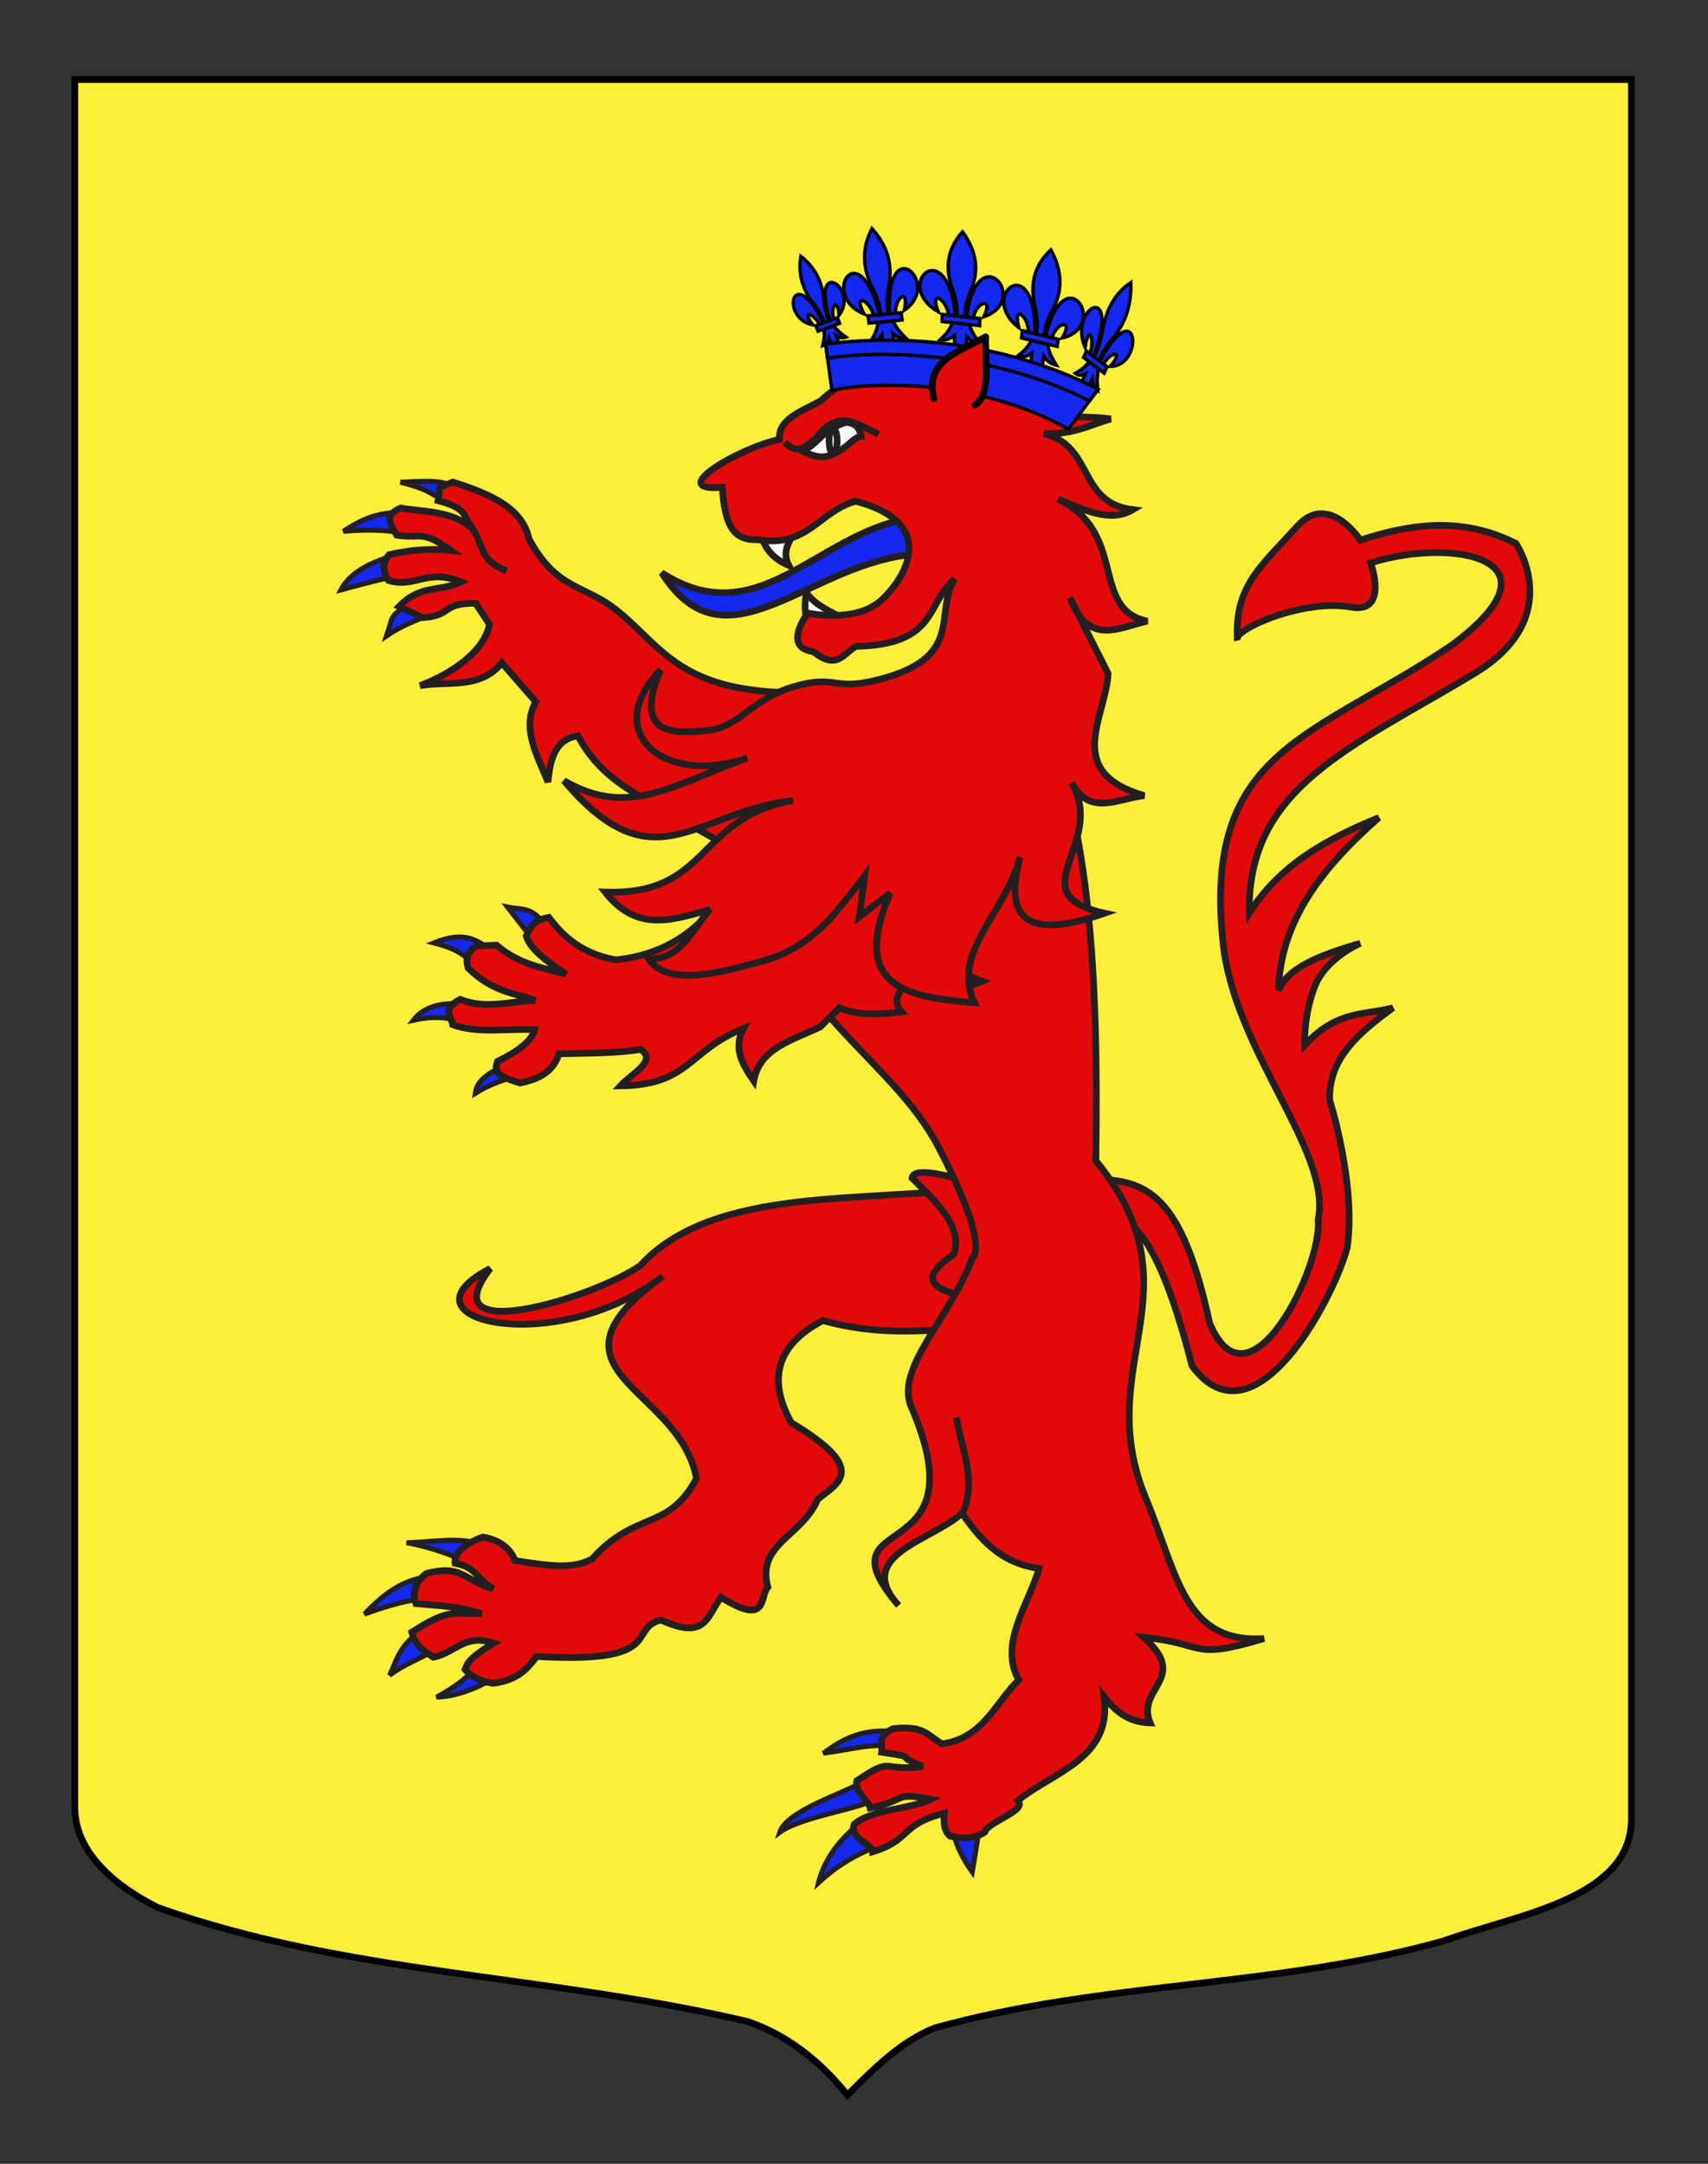
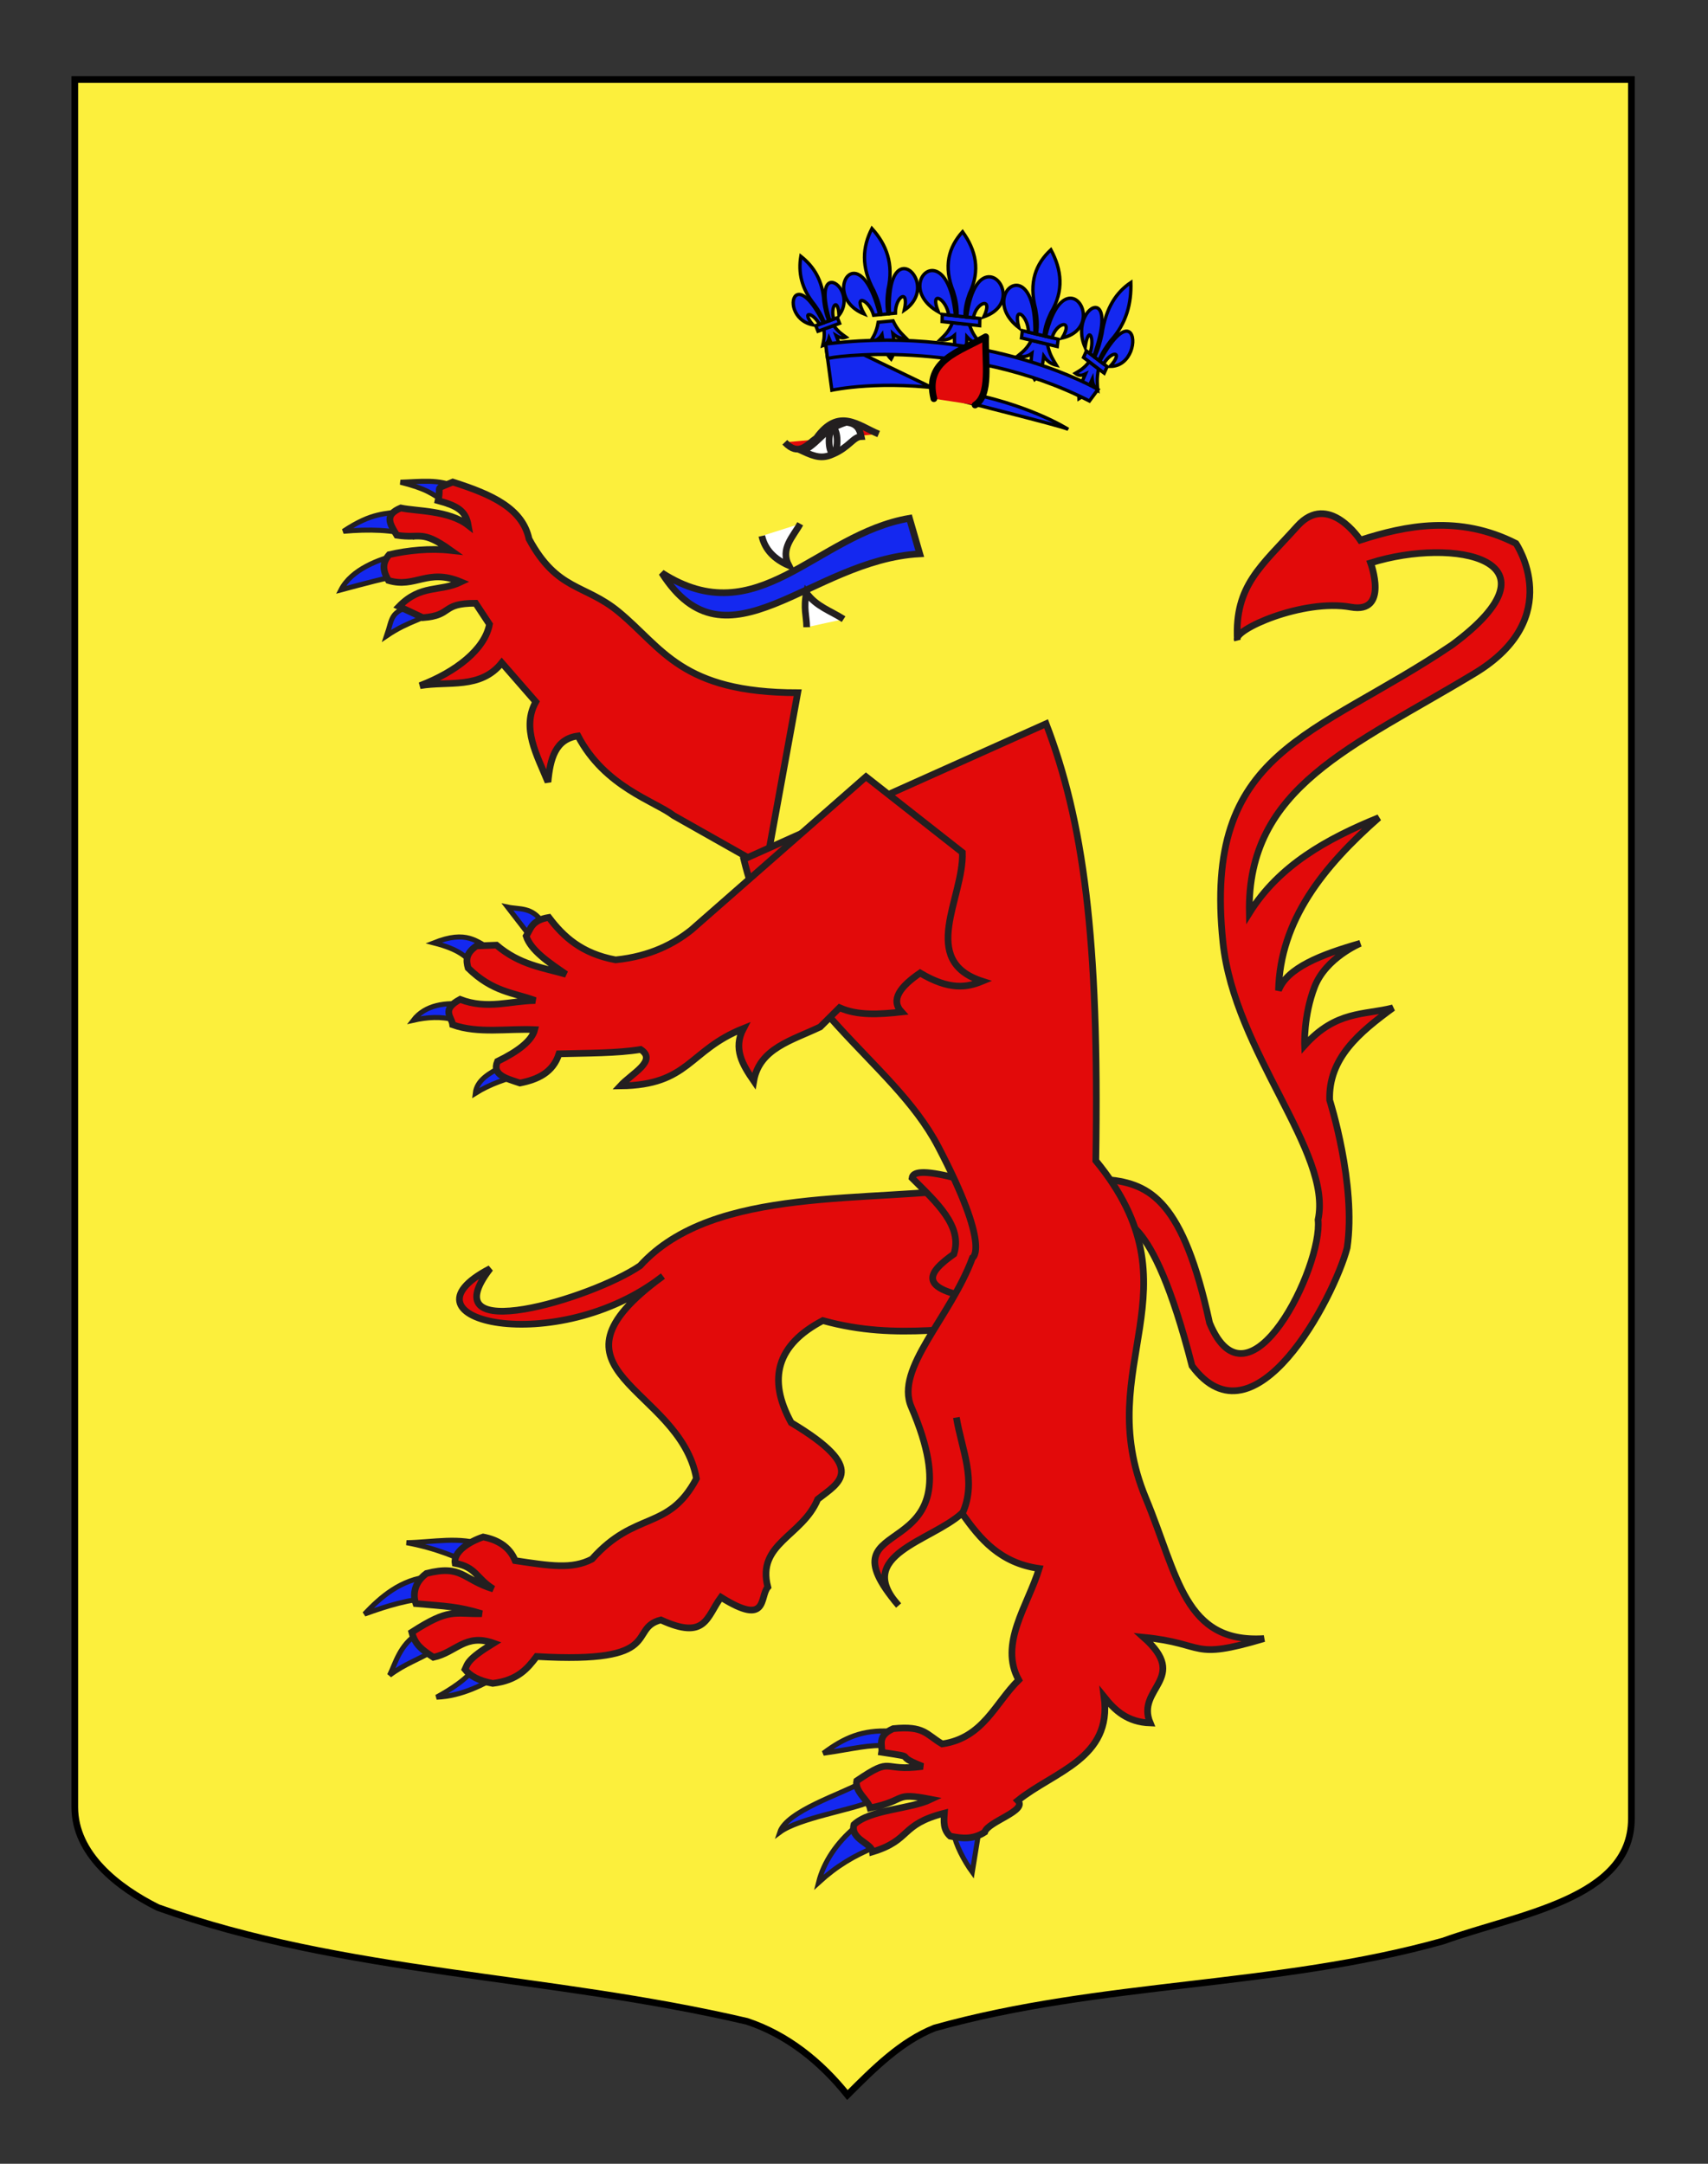
<svg xmlns="http://www.w3.org/2000/svg" version="1.1" id="Calque_2" x="0px" y="0px" width="255.118px" height="323.149px" viewBox="0 0 255.118 323.149" enable-background="new 0 0 255.118 323.149" xml:space="preserve">
  <rect x="0" y="0" width="255.118" height="323.149" fill="#333333" stroke="none" />
  <path fill="#FCEF3C" stroke="#000000" d="M11.17,11.88c78,0,154.505,0,232.505,0c0,135.583,0,149.083,0,259.75  c0,12.041-17.099,14.25-28.099,18.25c-25,7-51,6-76,13c-5,2-9,6-13,10c-4-5-9-9-15-11c-30-7-60-7-88-17c-6-3-12.406-8-12.406-15  C11.17,246.339,11.17,148.255,11.17,11.88z" />
  <g id="Lion">
    <path id="Queue" fill="#E20A0A" stroke="#231F20" d="M166.005,182.253c1.026-0.164,5.936-2.182,12.045,21.738   c9.337,12.574,21.193-10.139,23.17-17.648c1.396-9.461-2.61-22.041-2.61-22.041c-0.208-6.278,4.444-10.118,9.448-13.781   c-4.326,1.108-8.473,0.365-13.195,5.602c0,0-0.185-4.392,1.494-8.744c1.679-4.352,6.828-6.492,6.828-6.492   c-5.89,1.678-10.941,3.662-12.221,7.032c0.239-10.472,6.687-18.502,14.984-25.806c-7.803,3.169-14.911,7.148-19.341,14.247   c-0.38-18.864,15.43-24.783,33.68-35.817c13.699-8.282,6.147-19.381,6.147-19.381c-8.46-4.299-16.449-2.691-23.247-0.495   c0,0-4.745-7.274-9.409-2.087c-5.411,6.018-9.365,8.84-8.962,16.982c-0.723-1.47,9.79-6.183,16.951-4.894   c5.766,1.038,2.959-6.6,2.959-6.6c12.449-3.922,29.418-0.534,12.16,12.253c-20.73,13.979-37.252,15.519-34.216,44.43   c1.724,16.421,16.375,31.316,14.204,41.425c0.715,6.936-10.338,29.561-16.207,15.387c-3.948-18.264-8.886-20.75-15.155-21.387   L166.005,182.253z" />
    <g id="Griffes_ant_droit">
      <path id="path3249" fill="#1428F0" stroke="#231F20" stroke-width="0.75" d="M59.445,82.838c-2.754,0.647-6.948,2.174-8.521,5.257    c3.604-0.952,6.46-1.753,9.001-2.163L59.445,82.838z" />
      <path id="path3247" fill="#1428F0" stroke="#231F20" stroke-width="0.75" d="M60.312,76.319c-2.791,0.476-4.72,0.167-9.02,3.03    c3.724-0.342,7.651-0.242,10.026,0.668L60.312,76.319z" />
      <path id="path3245" fill="#1428F0" stroke="#231F20" stroke-width="0.75" d="M68.151,72.773c-2.53-1.286-5.475-0.839-8.333-0.754    c3.817,0.955,4.827,1.721,6.885,3.164L68.151,72.773z" />
      <path id="path4220" fill="#1428F0" stroke="#231F20" stroke-width="0.75" d="M61.811,90.331c-3.651,1.114-3.131,1.908-4.07,4.632    c3.489-2.367,5.627-2.391,7.11-3.858L61.811,90.331z" />
    </g>
    <path id="Ant_droit" fill="#E20A0A" stroke="#231F20" d="M79.019,80.495c4.205,7.784,8.309,6.7,13.365,10.856   c6.598,5.423,9.373,12.104,26.766,12.104l-4.764,26.132l-13.76-7.776c-2.785-2.15-10.306-4.276-14.289-11.901   c-3.386,0.442-4.17,3.432-4.486,6.88c-1.648-4.022-3.989-8.062-1.818-11.973l-5.083-5.83c-3.185,4-8.017,2.69-12.22,3.416   c5.402-2.063,9.692-5.444,10.383-9.171l-2.072-3.139c-5.269-0.005-3.339,1.819-7.885,2.152l-3.557-1.666   c3.262-3.351,6.088-2.152,9.253-3.667c-5.011-2.106-6.81,0.988-10.83-0.222c-0.937-1.578-0.892-2.708,0.106-3.853   c2.777-0.645,6.075-0.985,9.206-0.64c-4.431-3.17-4.446-1.695-8.067-2.264c-1.174-1.883-1.789-3.048,0.596-4.069   c2.389,0.503,7.183,0.336,10.077,2.585c-0.381-2.184-1.645-2.904-4.503-3.683c0.565-2.417-0.73-1.538,2.197-2.772   C73.524,73.856,78.042,75.954,79.019,80.495z" />
-     <path id="path4248" fill="#E20A0A" stroke="#231F20" d="M69.614,77.615c3.17,3.776,1.408,5.796,6.066,7.63" />
    <g id="Griffes_post_droit">
      <path id="path3534" fill="#1428F0" stroke="#231F20" stroke-width="0.75" d="M71.196,248.704    c-1.255,1.969-4.001,3.686-5.986,4.764c3.836-0.15,7.161-1.988,9.568-3.361L71.196,248.704z" />
      <path id="path3532" fill="#1428F0" stroke="#231F20" stroke-width="0.75" d="M62.468,243.937    c-2.777,1.707-3.398,4.496-4.283,6.256c2.352-1.758,4.271-2.291,6.667-3.742L62.468,243.937z" />
      <path id="path3530" fill="#1428F0" stroke="#231F20" stroke-width="0.75" d="M64.241,235.462c-4.34,0.348-7.425,3.084-9.8,5.592    c3.577-1.295,6.704-2.217,10.094-2.424C66.853,237.519,64.134,235.771,64.241,235.462z" />
      <path id="path3528" fill="#1428F0" stroke="#231F20" stroke-width="0.75" d="M72.47,230.792    c-3.896-1.395-7.676-0.465-11.745-0.396c4.317,0.789,7.718,2.209,10.902,3.777L72.47,230.792z" />
    </g>
    <path id="Post_droit" fill="#E20A0A" stroke="#231F20" d="M146.507,177.226c-16.429,2.568-39.836-0.375-50.899,11.809   c-7.165,4.895-31.535,12.248-22.389,0.416c-14.925,7.74,9.93,13.506,25.796,1.131c-19.718,14.367,2.521,16.381,5.011,30.238   c-4.225,7.916-9.096,4.711-15.605,12.027c-2.994,1.557-6.271,1.006-11.471,0.229c-0.861-2.166-2.756-3.146-4.781-3.533   c-2.084,0.691-4.491,2.213-4.188,3.928c3.17,0.574,3.125,2.236,5.701,3.834c-4.595-1.402-4.632-3.684-9.992-2.314   c-2.094,1.537-1.934,3.592-1.582,4.5c4.568,0.416,6.12,0.389,9.86,1.508c-4.251,0.076-4.801-0.887-10.461,2.766   c0.493,1.867,1.487,2.594,3.228,3.744c3.414-0.74,4.748-3.611,8.986-2.109c-3.964,2.428-3.857,3.064-4.264,3.926   c0.762,0.965,2.065,1.691,4.135,2.08c3.722-0.443,5.191-2.201,6.557-4.014c19.445,1.133,13.498-4.174,18.566-5.461   c6.746,3.084,6.802-0.439,8.974-3.385c7.126,4.461,5.726-0.09,7-1.518c-1.723-6.512,5.159-7.57,7.448-13.119   c3.104-2.465,7.653-4.486-3.955-11.438c-3.602-6.549-2.132-11.66,4.723-15.248c11.353,3.158,20.37,0.541,30.552,0.814   L146.507,177.226z" />
    <path id="Sexe" fill="#E20A0A" stroke="#231F20" d="M136.227,175.935c3.621,3.615,7.615,7.188,6.248,11.352   c-3.789,2.697-5.852,5.234,3.777,6.697l3.703-9.488l-7.555-8.648C137.981,174.739,136.343,174.97,136.227,175.935z" />
    <g id="Griffes_post_gauche">
      <path id="path3536" fill="#1428F0" stroke="#231F20" stroke-width="0.75" d="M132.959,258.54c-4.119-0.227-6.884,0.977-9.97,3.295    c4.744-0.678,6.639-1.328,9.875-1.111L132.959,258.54z" />
      <path id="path3538" fill="#1428F0" stroke="#231F20" stroke-width="0.75" d="M128.465,266.325    c-2.73,1.574-10.952,4.141-11.995,7.311c2.784-2.078,10.761-3.344,13.353-4.51L128.465,266.325z" />
      <path id="path3540" fill="#1428F0" stroke="#231F20" stroke-width="0.75" d="M127.686,272.923    c-2.661,2.24-4.652,5.125-5.426,8.229c2.807-2.557,5.279-3.969,8.361-5.27L127.686,272.923z" />
      <path id="path3542" fill="#1428F0" stroke="#231F20" stroke-width="0.75" d="M142.447,273.767c0.275,1.709,1.56,4.15,2.777,5.824    l1.005-6.178L142.447,273.767z" />
    </g>
    <path id="Corps_post_gauche" fill="#E20A0A" stroke="#231F20" d="M111.099,128.328c5.424,22.203,22.098,29.636,29.048,42.931   c7.942,15.191,5.109,16.586,5.109,16.586c-3.315,8.957-11.612,16.543-9.149,22.248c10.751,24.912-14.338,14.998-1.887,29.678   c-6.795-7.533,4.87-9.602,9.466-13.777c2.705,3.861,5.702,7.441,11.537,8.256c-1.718,5.574-6.032,11.246-3.061,16.646   c-3.532,3.457-5.281,8.658-11.431,9.553c-2.435-1.428-2.656-2.748-7.313-2.283c-2.51,1.1-1.558,2.51-1.727,3.523   c6.032,0.918,1.238,0.213,6.131,2.119c-6.351,0.844-4.231-1.67-9.857,2.154c-0.361,1.551,1.726,2.893,2.008,4.051   c5.76-1.193,3.278-2.41,9.079-1.295c-3.146,1.502-9.011,1.479-11.502,3.783c-0.586,2.18,2.644,2.76,2.776,4.064   c5.852-1.771,4.037-4.072,10.733-5.777c-0.088,1.232-0.193,2.471,0.868,3.434c1.774,0.363,3.435,0.521,5.154-0.596   c0.468-1.592,6.449-3.199,4.944-4.717c5.399-4.352,14.122-6.273,12.892-15.482c1.616,2.021,3.483,3.771,6.884,3.891   c-2.201-5.244,5.994-6.6-0.977-12.793c9.522,0.943,6.804,3.508,17.98,0.188c-11.931,0.756-12.838-9.363-17.671-20.994   c-8.297-19.971,8.396-31.064-7.457-50.381c0.561-33.455-1.917-50.869-7.425-65.25L111.099,128.328z" />
    <path id="path3518" fill="#E20A0A" stroke="#231F20" d="M143.743,226.036c2.225-4.875-0.114-9.578-0.89-14.342" />
    <g id="Griffes_ant_gauche">
      <path id="path2264" fill="#1428F0" stroke="#231F20" stroke-width="0.75" d="M81.011,137.741c-1.543-2.335-3.42-1.896-5.197-2.273    l3.408,4.413L81.011,137.741z" />
      <path id="path2266" fill="#1428F0" stroke="#231F20" stroke-width="0.75" d="M73.558,141.869    c-2.387-1.221-3.775-3.043-8.773-1.055c3.816,0.975,4.893,2.054,6.377,3.709L73.558,141.869z" />
      <path id="path2268" fill="#1428F0" stroke="#231F20" stroke-width="0.75" d="M69.495,150.013    c-2.827-0.361-5.973,0.006-7.771,2.361c2.062-0.465,4.137-0.617,6.236-0.036L69.495,150.013z" />
      <path id="path2270" fill="#1428F0" stroke="#231F20" stroke-width="0.75" d="M74.955,159.284c-1.89,1.002-3.739,2.026-3.966,3.997    c2.211-1.39,4.684-2.22,7.256-2.837L74.955,159.284z" />
    </g>
    <path id="Ant_gauche" fill="#E20A0A" stroke="#231F20" d="M81.983,137.014c-2.582,0.416-2.714,1.7-3.388,2.791   c0.69,2.12,3.327,3.908,5.952,5.7c-3.447-1.003-6.869-1.373-10.391-4.35l-2.989,0.111c-1.665,1.147-1.544,2.229-1.247,3.304   c3.67,3.601,6.759,3.655,10.033,4.854c-3.721,0.043-7.154,1.406-11.233-0.172c-2.888,1.559-1.245,2.588-1.105,3.791   c3.845,1.366,8.156,0.541,12.253,0.727c-0.426,1.671-2.475,3.24-5.562,4.748c-0.867,2.04,1.39,2.566,3.361,3.23   c2.641-0.535,4.922-1.545,5.828-4.363c4.203-0.117,8.635-0.066,12.199-0.652c2.552,1.68-1.354,3.604-3.039,5.441   c10.359-0.115,10.15-5.295,18.389-8.58c-1.594,3.026-0.105,5.447,1.541,7.838c0.854-4.871,5.701-6.049,9.928-8.067l2.887-2.871   c2.705,1.216,5.956,1.001,9.259,0.641c-1.694-1.844-0.167-3.81,2.775-5.826c4.394,2.615,6.985,2.178,9.276,1.231   c-9.569-3.078-2.706-12.537-2.962-19.23l-14.397-11.307l-26.092,22.881c-2.523,2.006-6.072,3.938-11.31,4.467   C86.877,142.408,84.161,139.89,81.983,137.014z" />
    <g id="Tete" transform="matrix(0.984,-0.176,0.176,0.984,-23.517,33.088)">
      <path id="Langue" fill="#1428F0" stroke="#231F20" d="M149.122,71.706c-14.177-0.108-25.352,13.132-37.866,1.51    c6.887,16.832,22.23,1.963,38.449,3.993L149.122,71.706z" />
      <g id="Dents">
        <path id="path2476" fill="#FFFFFF" stroke="#231F20" d="M131.144,85.024c0.282-1.68-0.007-2.871,0.869-5.057     c1.078,2.27,3.124,3.301,4.768,4.846" />
        <path id="path2474" fill="#FFFFFF" stroke="#231F20" d="M126.943,70.425c0.1,2.104,1.236,3.753,3.185,5.045     c-0.826-2.696,1.379-4.089,2.782-5.827" />
      </g>
-       <path id="Contour" fill="#E20A0A" stroke="#231F20" d="M133.144,123.09l-1.898,5.931l5.195-2.704    c-8.674,13.017,0.15,15.837,9.506,18.346c-2.235-7.931,6.923-12.37,10.536-20.211c-3.599,7.727-2.384,12.646,10.975,10.477    c-12.46-5.155,2.232-10.091-1.453-20.044c1.842,5.539,6.562,3.465,10.375,3.8c-11.365-5.621-3.668-12.457-2.116-18.902    l-3.628-12.146c1.474,7.721,6.488,5.601,10.788,5.459c-8.184-3.228-0.51-13.472-9.929-20.286    c3.484,2.161,6.914,4.924,10.716,3.509c-7.977-2.475-3.972-10.31-11.091-13.541c4.163,0.979,6.961-0.037,10.216-0.383    c-3.456-1.226-6.853-0.874-10.384-4.078l-5.192-6.785l-15.284-2.919c-3.999,0.424-7.879,1.243-11.339,3.493    c-3.033,1.032-6.777,1.547-7.063,4.59c-6.102,0.147-18.393,4.718-9.671,5.525c-0.699,6.213,0.53,8.165,3.851,8.649    c7.193,2.545,9.712-2.563,15.408-3.087c11.649,5.392,5.406,12.498,1.274,15.166c-4.493,2.902-11.292,0.004-11.292,0.004    c-2.829,2.989-2.873,4.946-0.133,5.867c2.953,3.436,4.428,0.957,6.362,0.32c12.178,1.903,11.408-4.529,16.314-7.307    c-4.086,4.545-0.395,11.848-13.99,12.804c-7.018,0.496-5.896-1.944-12.57-1.206c-6.676,0.737-9.023,4.671-14.135,4.155    c-4.57-0.461-10.889-1.059-4.965-10.142c-10.626,7.756-2.308,17.296,10.446,15.24c-11.483,1.966-19.069,5.789-27.576-1.482    c10.475,18.129,18.539,7.962,33.148,8.952c-14.636-0.089-14.667,11.836-30.025,8.517c3.451,6.431,8.426,6.092,15.015,5.302    c-2.702,1.9-5.439,6.727-10.373,5.691c2.129,4.633,10.049,3.911,16.882,3.276C123.819,132.218,128.383,127.367,133.144,123.09z" />
      <path id="Sourcil" fill="#E20A0A" stroke="#231F20" d="M132.789,57.254c1.676,2.524,3.196,0.918,4.749,0.218    c4.116-4.017,6.511-0.722,9.272,1.036" />
      <path id="Oeil" fill="#FFFFFF" stroke="#231F20" d="M135.219,59.052c1.665,1.167,2.68,1.629,4.289,1.222    c2.607-0.578,3.482-2.021,4.67-1.852c-0.038-1.038-0.189-2.037-1.84-2.498C138.375,56.507,138.464,57.85,135.219,59.052z" />
      <ellipse id="Pupille" transform="matrix(-0.984 -0.176 0.176 -0.984 267.279 140.339)" fill="#FFFFFF" stroke="#231F20" cx="139.855" cy="58.333" rx="0.604" ry="1.867" />
    </g>
    <g id="Couronne">
      <path id="path5493" fill="#1428F0" stroke="#010202" stroke-width="0.5" d="M123.067,49.146c0.139,1.221-0.051,1.806-0.192,2.484    c0.402-0.145,0.752-0.412,0.95-1.112c0.675,1.689,1.058,2.213,1.65,2.646c0.152-0.688,0.087-1.345-0.582-3.039    c0.631,0.396,1.076,0.372,1.475,0.222c-0.57-0.416-1.116-0.73-1.851-1.732L123.067,49.146z" />
      <polygon id="rect5495" fill="#1428F0" stroke="#010202" stroke-width="0.5" points="121.85,48.637 125.076,47.452 125.406,48.289     122.18,49.473   " />
      <path id="path5497" fill="#1428F0" stroke="#010202" stroke-width="0.5" d="M119.618,38.275c-0.395,2.38,0.045,4.794,2.076,7.271    c0.547,0.777,1.062,1.6,1.426,2.622l0.687-0.25c-0.433-1-0.616-1.943-0.741-2.876C122.879,41.885,121.549,39.801,119.618,38.275z" />
      <path id="path5499" fill="#1428F0" stroke="#010202" stroke-width="0.5" d="M119.064,44.025c-1.154,0.476-0.708,3.877,2.346,4.493    c-1.804-2.222,0.071-1.842,0.991-0.084l0.583-0.215C121.2,44.619,119.803,43.72,119.064,44.025z" />
      <path id="path5501" fill="#1428F0" stroke="#010202" stroke-width="0.5" d="M123.942,42.234c-0.734,0.295-1.12,1.873,0,5.634    l0.582-0.214c-0.522-1.904,0.619-3.394,0.797-0.574C127.205,44.627,125.124,41.756,123.942,42.234z" />
      <path id="path5503" fill="#1428F0" stroke="#010202" stroke-width="0.5" d="M142.265,48.192c-0.545,1.384-1.195,1.896-1.831,2.534    c0.697,0.081,1.396,0,2.128-0.631c-0.028,2.192,0.228,2.973,0.861,3.779c0.653-0.642,0.963-1.381,0.999-3.573    c0.709,0.789,1.397,1.022,2.096,1.097c-0.61-0.777-1.236-1.431-1.729-2.926L142.265,48.192z" />
      <polygon id="rect5505" fill="#1428F0" stroke="#010202" stroke-width="0.5" points="140.737,46.945 146.354,47.563     146.332,48.641 140.719,48.025   " />
      <path id="path5507" fill="#1428F0" stroke="#010202" stroke-width="0.5" d="M143.775,34.612c-2.067,2.305-2.902,5.129-1.358,8.952    c0.346,1.146,0.614,2.321,0.531,3.622l1.193,0.133c-0.036-1.314,0.274-2.428,0.661-3.493    C146.477,40.356,145.751,37.361,143.775,34.612z" />
      <path id="path5509" fill="#1428F0" stroke="#010202" stroke-width="0.5" d="M139.374,40.411c-2.038-0.168-3.472,3.713,0.772,6.151    c-1.355-3.418,1.246-1.92,1.549,0.486l1.015,0.112C142.239,42.286,140.683,40.517,139.374,40.411z" />
      <path id="path5511" fill="#1428F0" stroke="#010202" stroke-width="0.5" d="M147.869,41.346c-1.291-0.115-2.853,1.341-3.488,5.998    l1.014,0.11c0.389-2.329,3.037-3.249,1.563-0.146C151.328,45.798,149.954,41.528,147.869,41.346z" />
      <path id="path5513" fill="#1428F0" stroke="#010202" stroke-width="0.5" d="M131.172,48.128c-0.243,1.499-0.722,2.143-1.163,2.909    c0.614-0.053,1.203-0.271,1.731-1.05c0.337,2.219,0.685,2.954,1.366,3.646c0.456-0.777,0.604-1.58,0.273-3.804    c0.741,0.66,1.375,0.761,1.987,0.7c-0.652-0.664-1.303-1.199-1.973-2.614L131.172,48.128z" />
-       <polygon id="rect5515" fill="#1428F0" stroke="#010202" stroke-width="0.5" points="129.647,47.162 134.598,46.694     134.757,47.789 129.806,48.258   " />
      <path id="path5517" fill="#1428F0" stroke="#010202" stroke-width="0.5" d="M130.238,34.13c-1.408,2.727-1.66,5.74,0.299,9.295    c0.488,1.09,0.916,2.224,1.058,3.553l1.053-0.099c-0.247-1.319-0.161-2.503-0.004-3.654    C133.518,39.401,132.397,36.519,130.238,34.13z" />
      <path id="path5519" fill="#1428F0" stroke="#010202" stroke-width="0.5" d="M127.393,40.837c-1.79,0.226-2.388,4.42,1.68,6.055    c-1.734-3.183,0.759-2.18,1.418,0.19l0.896-0.086C130.174,42.173,128.54,40.69,127.393,40.837z" />
      <path id="path5521" fill="#1428F0" stroke="#010202" stroke-width="0.5" d="M134.88,40.126c-1.132,0.14-2.243,1.911-2.023,6.731    l0.893-0.085c-0.047-2.427,2.087-3.87,1.326-0.45C138.601,43.946,136.708,39.907,134.88,40.126z" />
      <path id="path5523" fill="#1428F0" stroke="#010202" stroke-width="0.5" d="M162.692,54.031c-0.866,1.079-1.45,1.337-2.077,1.717    c0.382,0.295,0.826,0.439,1.51,0.102c-0.876,1.979-1.029,2.768-0.972,3.7c0.642-0.376,1.111-0.948,1.996-2.925    c0.109,0.94,0.427,1.37,0.812,1.658c-0.059-0.897-0.174-1.688,0.119-3.2L162.692,54.031z" />
      <polygon id="rect5525" fill="#1428F0" stroke="#010202" stroke-width="0.5" points="162.277,52.413 165.368,54.754 164.93,55.729     161.839,53.386   " />
      <path id="path5527" fill="#1428F0" stroke="#010202" stroke-width="0.5" d="M168.91,42.193c-2.132,1.432-3.73,3.729-4.314,7.686    c-0.243,1.15-0.544,2.301-1.104,3.455l0.658,0.498c0.494-1.202,1.112-2.114,1.761-2.957    C168.262,48.26,169.004,45.313,168.91,42.193z" />
      <path id="path5529" fill="#1428F0" stroke="#010202" stroke-width="0.5" d="M164.025,46.054c-1.146-0.799-3.517,2.267-1.95,5.822    c0.531-3.529,1.492-1.345,0.727,0.936l0.561,0.421C164.991,48.664,164.76,46.568,164.025,46.054z" />
      <path id="path5531" fill="#1428F0" stroke="#010202" stroke-width="0.5" d="M168.702,49.596c-0.723-0.512-2.219,0.314-4.421,4.333    l0.558,0.425c1.144-1.99,3.075-1.984,0.986,0.364C169.01,54.732,169.865,50.425,168.702,49.596z" />
      <path id="path5533" fill="#1428F0" stroke="#010202" stroke-width="0.5" d="M154.046,50.825c-0.674,1.331-1.355,1.771-2.036,2.342    c0.66,0.161,1.343,0.163,2.116-0.392c-0.264,2.212-0.102,3.024,0.42,3.912c0.698-0.572,1.076-1.278,1.353-3.487    c0.593,0.878,1.232,1.193,1.896,1.348c-0.502-0.854-1.036-1.584-1.347-3.148L154.046,50.825z" />
      <polygon id="rect5535" fill="#1428F0" stroke="#010202" stroke-width="0.5" points="152.71,49.386 158.054,50.663 157.917,51.75     152.575,50.475   " />
      <path id="path5537" fill="#1428F0" stroke="#010202" stroke-width="0.5" d="M156.971,37.304c-2.243,2.083-3.348,4.835-2.279,8.867    c0.212,1.199,0.342,2.414,0.122,3.716l1.134,0.272c0.109-1.33,0.53-2.415,1.018-3.446    C158.954,43.41,158.579,40.306,156.971,37.304z" />
      <path id="path5539" fill="#1428F0" stroke="#010202" stroke-width="0.5" d="M152.105,42.64c-1.948-0.405-3.75,3.342,0.075,6.29    c-0.935-3.6,1.409-1.79,1.442,0.674l0.966,0.229C154.662,44.866,153.353,42.9,152.105,42.64z" />
      <path id="path5541" fill="#1428F0" stroke="#010202" stroke-width="0.5" d="M160.187,44.569c-1.232-0.265-2.896,1.022-4.01,5.645    l0.963,0.229c0.627-2.303,3.278-2.923,1.521,0.036C163.038,49.459,162.174,44.997,160.187,44.569z" />
-       <path id="path5543" fill="#1428F0" stroke="#010202" stroke-width="0.5" d="M126.864,51.947c0.221,0.237-0.891-0.047-3.542-0.545    l0.931,6.872c0,0,7.523-1.651,18.097,0.019c0.074,0.014,0.146,0.023,0.22,0.037c0.154,0.024,0.305,0.051,0.456,0.075    c10.535,1.826,16.535,5.717,16.535,5.717l4.459-5.979c-1.243-0.606-17.116-4.435-16.796-4.527L126.864,51.947z" />
+       <path id="path5543" fill="#1428F0" stroke="#010202" stroke-width="0.5" d="M126.864,51.947c0.221,0.237-0.891-0.047-3.542-0.545    l0.931,6.872c0,0,7.523-1.651,18.097,0.019c0.074,0.014,0.146,0.023,0.22,0.037c0.154,0.024,0.305,0.051,0.456,0.075    c10.535,1.826,16.535,5.717,16.535,5.717c-1.243-0.606-17.116-4.435-16.796-4.527L126.864,51.947z" />
      <path id="path5545" fill="#1428F0" stroke="#010202" stroke-width="0.5" d="M168.854,52.016 M163.988,58.157    c0,0-16.452-9.631-40.002-6.852c-0.438,0.035-0.793,0.09-0.65,0.114l0.273,2.15c0.009-0.287,20.614-3.172,39.115,6.318    C163.951,58.2,163.988,58.157,163.988,58.157z M123.92,55.761 M162.556,60.095" />
    </g>
    <path id="Oreille" fill="#E20A0A" stroke="#000000" stroke-linecap="round" stroke-linejoin="round" d="M139.491,59.542   c-1.451-5.752,3.877-7.012,7.731-9.245c-0.104,3.823,0.807,8.679-1.575,10.189" />
  </g>
</svg>